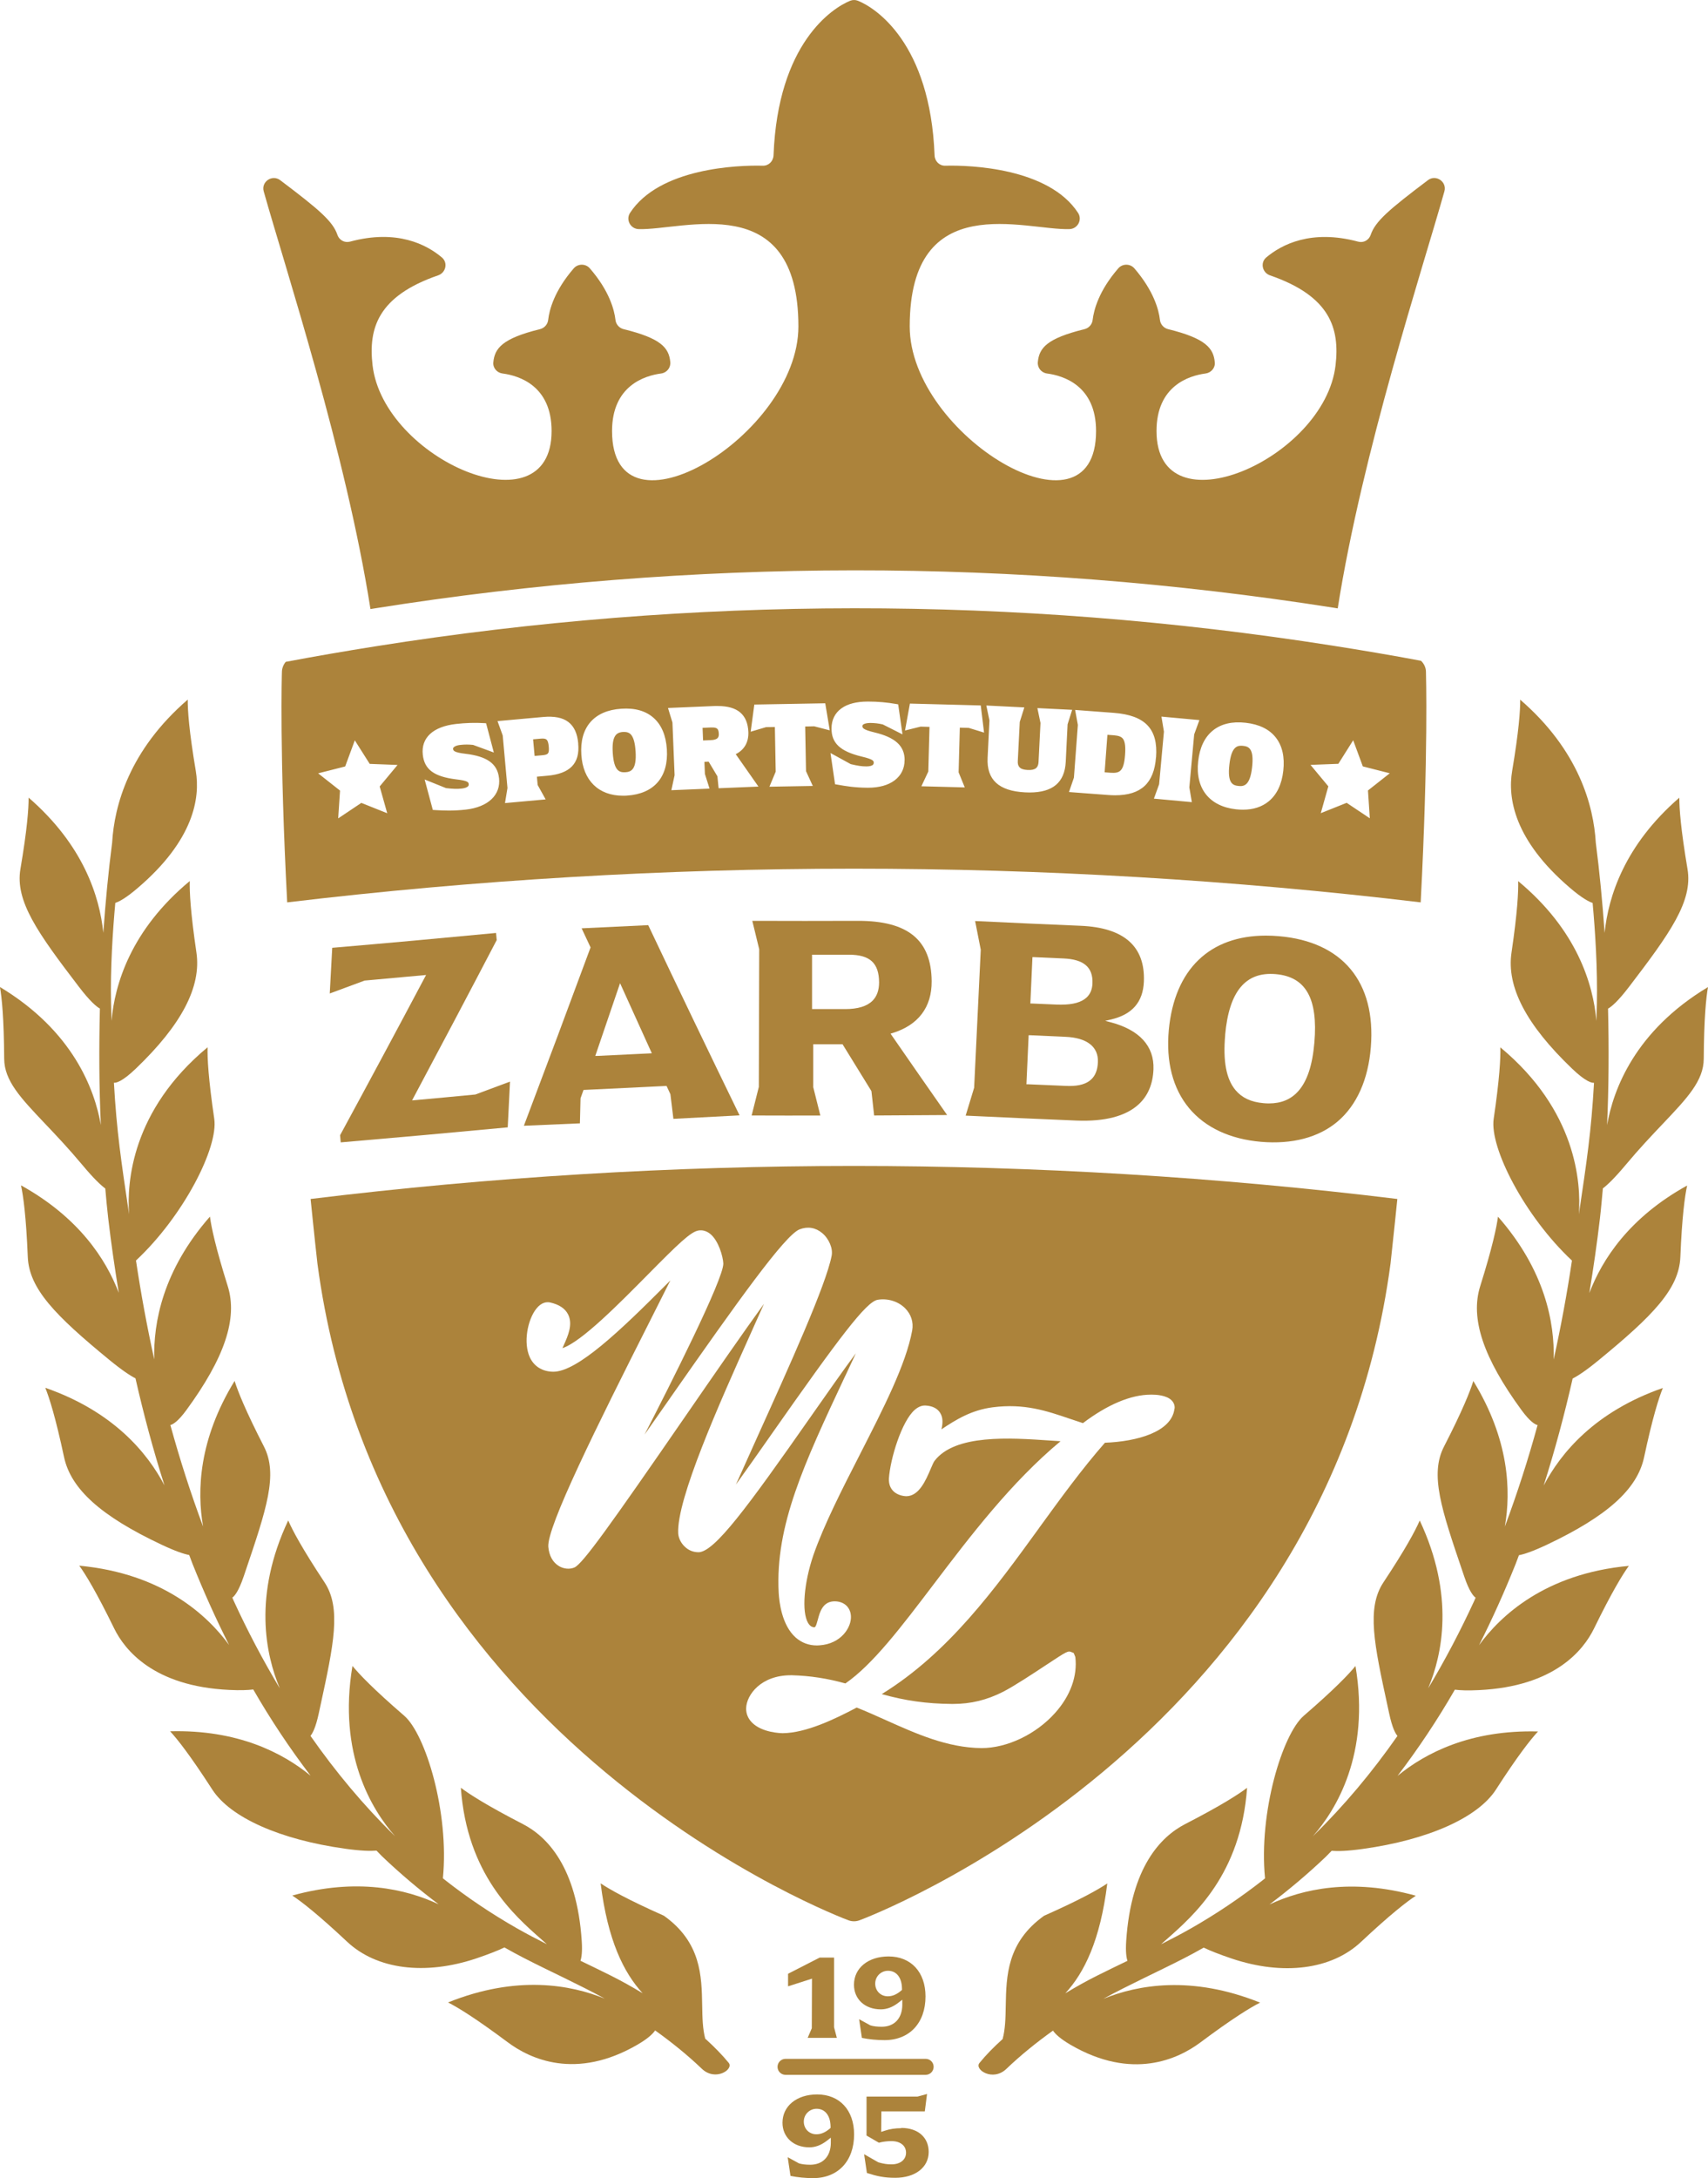
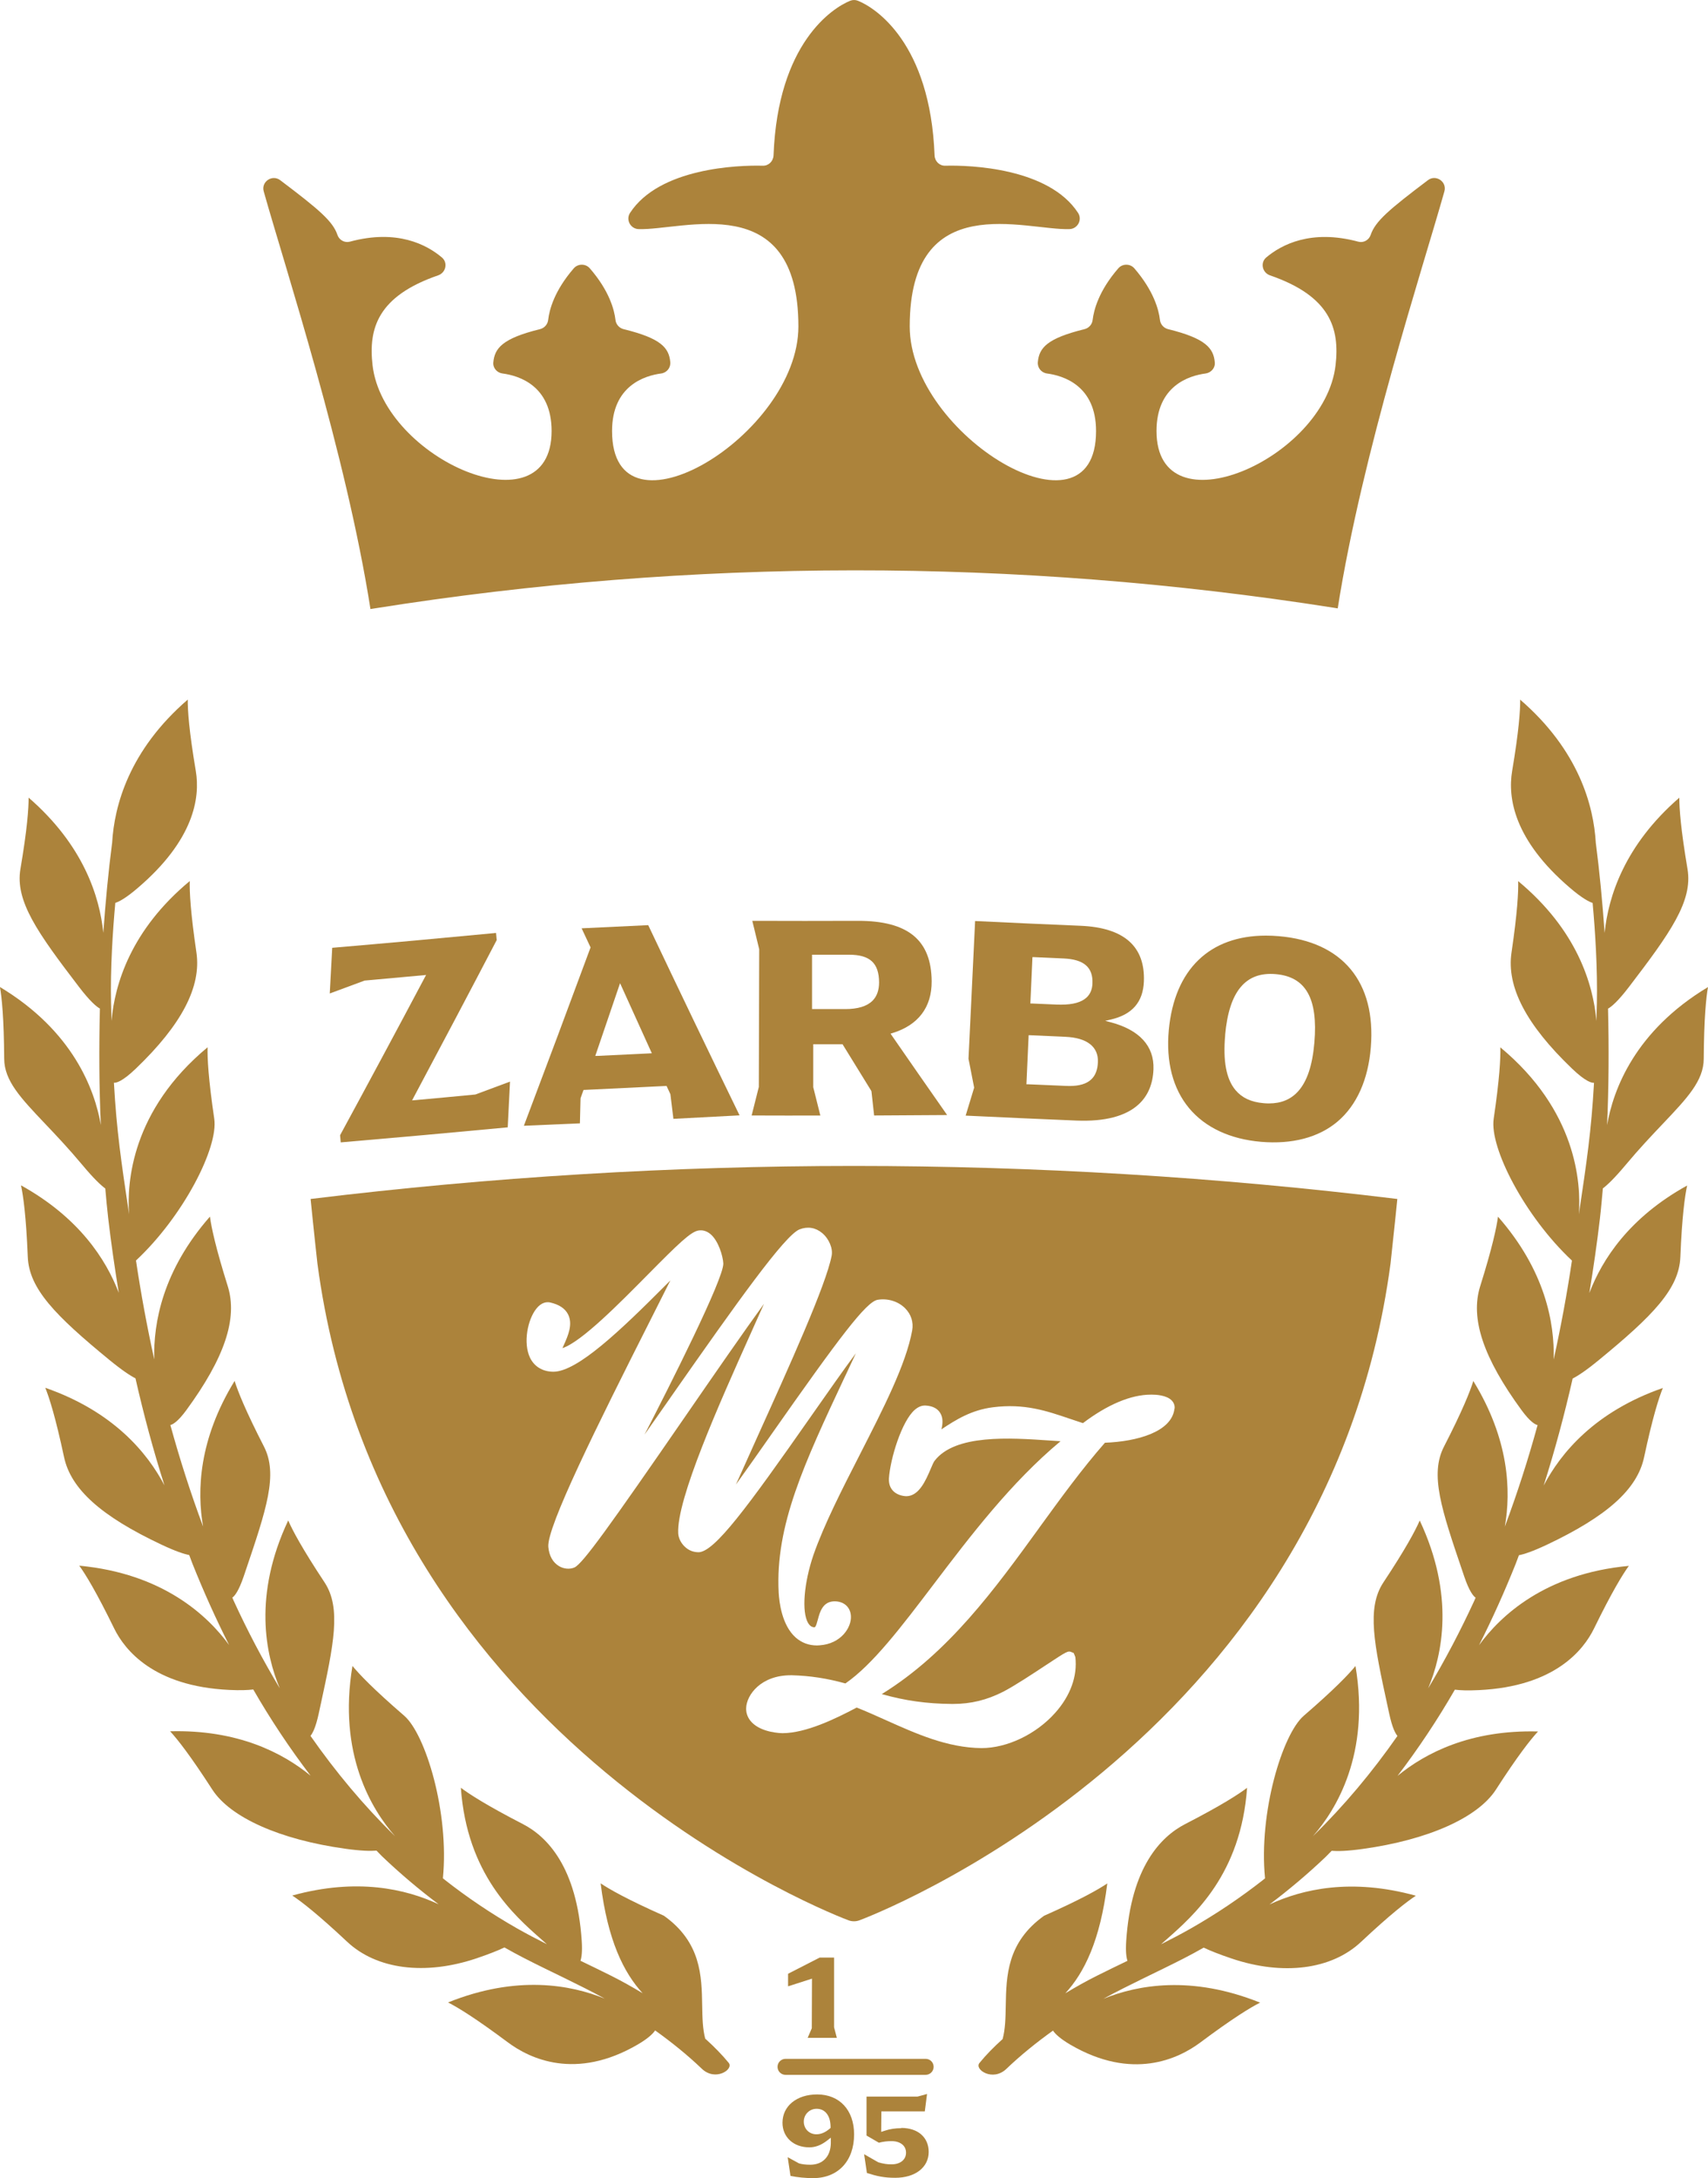
<svg xmlns="http://www.w3.org/2000/svg" id="Ebene_2" viewBox="0 0 269.29 343.31">
  <defs>
    <style>.cls-1{fill:#ac833b;}</style>
  </defs>
  <g id="_012P-Zarbo-LogoReDesign">
    <path class="cls-1" d="m48.97,188.98s.65,6.43,1.08,10.21c10.15,76.02,83.01,103.22,83.74,103.49.28.1.57.15.85.15s.58-.05.85-.15c.73-.27,73.59-27.47,83.75-103.54.42-3.76,1.07-10.16,1.07-10.16-56.85-6.94-114.5-6.94-171.34,0Zm61.19,55.68h0c-.88,0-1.63-.31-2.25-.93-.58-.57-.94-1.34-.98-2.04-.28-5.37,6.49-20.49,11.44-31.53l.08-.18c.71-1.59,1.4-3.11,2-4.47-3.22,4.43-7.95,11.28-12.18,17.41-12.15,17.62-16.42,23.58-17.7,24.14-.73.32-1.67.24-2.43-.21-.98-.58-1.57-1.65-1.69-3.03-.26-3.11,7.58-18.91,16.33-36.22,1.05-2.08,2.07-4.1,2.91-5.78-.22.22-.44.45-.67.67-7.21,7.23-13.99,13.72-17.79,13.72-1.69-.02-3-.81-3.68-2.24-1.09-2.32-.37-5.98,1.02-7.71.81-1.01,1.62-1.08,2.16-.97,1.42.32,2.37.95,2.84,1.89.78,1.56-.02,3.35-.66,4.79-.07.15-.15.34-.23.52,3-.99,8.98-7.06,13.41-11.54,4.87-4.93,6.82-6.81,8.03-7,.64-.11,1.27.07,1.84.52,1.34,1.07,2.03,3.6,2.08,4.66.12,2.35-8.57,19.53-12.42,26.99,1.29-1.83,2.65-3.78,3.98-5.68l.19-.28c10.41-14.88,17.95-25.48,20.27-26.39,1.27-.5,2.54-.29,3.58.59,1.08.91,1.71,2.44,1.48,3.57-.88,4.6-6.63,17.31-11.7,28.52l-.3.67c-1.09,2.42-2.14,4.74-3.09,6.87,1.59-2.21,3.46-4.87,5.42-7.66l.06-.09c10.88-15.51,15.06-21.06,16.86-21.37,1.59-.27,3.26.25,4.34,1.34.94.95,1.34,2.18,1.11,3.49-.98,5.35-4.52,12.25-8.25,19.56-2.78,5.43-5.64,11.03-7.32,15.83-1.51,4.44-1.87,8.95-.85,10.71.23.4.5.61.86.68.24.04.35.06.69-1.23.29-1.1.74-2.76,2.48-2.85,1.54-.07,2.64.84,2.73,2.31.11,1.79-1.55,4.39-4.94,4.62-.14.01-.28.02-.42.02-1.28,0-2.4-.42-3.34-1.24-2.2-1.95-2.61-5.61-2.69-7.09-.56-10.57,4.03-20.36,10.38-33.91l.25-.52c.51-1.08,1.02-2.18,1.54-3.29-1.97,2.65-4.43,6.16-7,9.83l-.09.13c-10.11,14.45-15.15,21.27-17.68,21.4Zm75.01-22.62c-.43,3.67-5.92,5.17-10.96,5.36-3.62,4.12-7.03,8.82-10.33,13.36l-.17-.11.17.12c-7.05,9.72-14.34,19.76-24.86,26.25,3.68,1.04,7.1,1.52,11.04,1.55h.19c2.82,0,5.34-.61,7.93-1.93,1.81-.94,4.67-2.83,6.76-4.21,3.38-2.23,3.44-2.26,4.02-2.02l.33.14.25.62c.36,2.99-.77,6.12-3.19,8.82-3.01,3.37-7.57,5.54-11.6,5.54-5.4-.05-10.31-2.27-15.07-4.4-1.52-.68-3.09-1.39-4.61-1.99-3.53,1.87-8.01,4-11.64,4.04-.34,0-3.32-.08-4.89-1.7-.61-.63-.92-1.39-.9-2.24.06-2.1,2.33-5.19,7.03-5.19h.22c2.85.08,5.52.49,8.4,1.29,4.31-2.98,8.78-8.86,13.94-15.66,5.71-7.52,12.17-16.02,19.98-22.52-.54-.03-1.11-.07-1.68-.11-6.32-.43-14.95-1.02-18.19,3.21-.14.18-.39.75-.6,1.25-.78,1.83-1.85,4.32-3.87,4.32-.75-.04-1.41-.28-1.89-.68-.59-.5-.87-1.23-.83-2.11.21-3.13,2.02-9.06,4.09-10.84.57-.49,1.16-.71,1.75-.66,1.04.07,1.78.45,2.22,1.12.52.8.43,1.77.22,2.63,2.31-1.54,4.74-3.05,8.12-3.48,4.95-.63,8.44.56,12.12,1.81.73.25,1.4.47,2.07.69,3.87-2.93,7.57-4.49,10.71-4.49h.21c.52,0,2.28.06,3.1.94.33.36.49.81.43,1.28Z" />
-     <path class="cls-1" d="m100.21,118.43c.19,2.92-.74,3.23-1.62,3.29-.9.04-1.79-.15-1.98-3.05-.08-1.25.03-2.11.35-2.63.25-.42.65-.63,1.27-.67.07,0,.13,0,.19,0,.52,0,.87.16,1.13.5.36.47.58,1.32.66,2.57Zm-14.02-1.84c-.16-.15-.44-.21-.9-.17l-1.24.11.24,2.62,1.2-.11c.92-.08,1.13-.25,1.03-1.36-.05-.58-.16-.93-.34-1.1Zm137.81,25.64c-59.3-7.08-119.43-7.08-178.72,0-1.23-23.47-.84-36.17-.83-36.37.02-.58.25-1.12.6-1.54,4.71-.89,9.44-1.7,14.16-2.45,50.13-7.96,100.74-7.99,150.87-.11,4.66.73,9.31,1.52,13.96,2.39.46.44.76,1.03.78,1.7,0,.2.4,12.9-.83,36.37Zm-164.13-18.28l2.81-3.38-4.39-.17-2.35-3.71-1.52,4.12-4.26,1.08,3.45,2.72-.29,4.38,3.65-2.44,4.08,1.63-1.19-4.23Zm18.8-1.35c-.25-2.22-1.88-3.39-5.28-3.79-1.9-.22-1.93-.53-1.96-.78,0-.04-.02-.17.21-.33.22-.15.55-.25.97-.29.67-.08,1.31-.07,1.98,0l3.27,1.2-1.22-4.61-.27-.02c-1.49-.09-2.96-.04-4.47.13-3.63.41-5.54,2.18-5.24,4.86.26,2.32,1.78,3.44,5.25,3.87,1.93.22,1.96.48,1.99.76.02.16-.03.28-.17.39-.19.15-.51.25-.93.3-.71.08-1.36.06-2.48-.07l-3.37-1.36,1.29,4.8.5.03c.58.03,1.24.07,2.01.07.88,0,1.75-.05,2.67-.15,3.55-.4,5.56-2.31,5.26-4.99Zm12.5-5.39c-.14-1.6-.65-2.71-1.55-3.4h0c-.9-.7-2.21-.96-4-.8l-7.18.65.82,2.26.75,8.28-.39,2.38,6.41-.58-1.26-2.27-.12-1.31,1.64-.15c1.81-.16,3.08-.65,3.88-1.47.81-.84,1.14-2.02.99-3.6Zm13.97.89c-.14-2.17-.84-3.84-2.08-4.94-1.24-1.11-2.95-1.6-5.1-1.45-2.14.14-3.77.85-4.87,2.1-1.09,1.26-1.58,3-1.43,5.17.26,4.03,2.71,6.44,6.56,6.44.21,0,.42,0,.64-.02,4.28-.28,6.56-2.94,6.28-7.3Zm14.44,5.88l-3.58-5.11c1.37-.69,2.05-1.9,1.99-3.5h0c-.12-2.75-1.7-4.09-4.83-4.09-.16,0-.32,0-.48,0l-7.36.31.7,2.29.34,8.31-.51,2.36,6.02-.25-.73-2.31-.08-1.91.67-.03,1.38,2.31.19,1.88,6.28-.26Zm11.24-8.88l-.71-4.25-11.18.2-.54,4.02-.04.26,2.43-.72,1.39-.02.13,7.04-.99,2.37,6.84-.12-1.07-2.33-.13-7.04,1.42-.03,2.43.63Zm11.81,4.71c0-2.24-1.47-3.59-4.8-4.38h0c-1.86-.44-1.86-.75-1.86-1,0-.07.03-.13.08-.19.18-.18.61-.29,1.16-.29.67,0,1.31.08,1.97.23l3.11,1.57-.66-4.61-.02-.12-.27-.05c-1.47-.26-2.93-.39-4.46-.39h-.07c-1.77,0-3.17.36-4.16,1.08-1.01.73-1.54,1.81-1.55,3.14-.01,2.34,1.37,3.63,4.77,4.45,1.9.45,1.89.71,1.89.99,0,.12-.04.21-.11.29-.17.17-.54.27-1.06.27-.72,0-1.36-.1-2.46-.36l-3.19-1.75.7,4.8.02.12.47.08c1.16.21,2.6.46,4.68.47h.05c1.74,0,3.19-.4,4.2-1.17,1.02-.77,1.56-1.87,1.56-3.18Zm12.52-4.34l-.52-4.28-11.03-.29h-.14s-.77,4.24-.77,4.24l2.46-.61,1.4.04-.19,7.04-1.09,2.32,6.84.18-.97-2.38.19-7.04,1.41.04,2.41.74Zm13.17-1.3l.72-2.29-5.48-.27.49,2.35-.31,6.15c-.02.46-.16.78-.41.98-.28.21-.72.31-1.32.27-.62-.03-1.04-.17-1.28-.44-.2-.22-.29-.54-.26-.98l.31-6.15.72-2.29-5.99-.3.49,2.35-.29,5.89c-.17,3.46,1.76,5.24,5.91,5.45.24.01.46.02.69.02,3.69,0,5.56-1.59,5.72-4.85l.29-5.89Zm13.95,5.2c.34-4.47-1.71-6.63-6.65-7.01l-6.11-.46.43,2.36-.62,8.31-.78,2.27,6.1.46c.41.03.8.05,1.17.05,4.09,0,6.14-1.9,6.45-5.98Zm5.25,4.69l.76-8.3.82-2.26-5.98-.55.39,2.37-.76,8.3-.82,2.26,5.98.55-.4-2.37Zm13.63-7.81c-1.02-1.31-2.63-2.09-4.76-2.33-2.12-.24-3.86.17-5.16,1.22-1.3,1.05-2.08,2.68-2.32,4.84-.48,4.28,1.75,7.11,5.96,7.58.38.04.76.06,1.11.06,1.62,0,2.97-.44,4.03-1.3,1.3-1.06,2.08-2.69,2.32-4.84.24-2.17-.16-3.93-1.18-5.23Zm14.52,8.35l3.45-2.72-4.25-1.08-1.52-4.12-2.34,3.71-4.39.17,2.81,3.38-1.19,4.23,4.08-1.63,3.65,2.44-.29-4.38Zm-103.49-9.94l-1.41.06.08,1.99,1.19-.05c.56-.02.92-.13,1.11-.34.14-.15.2-.37.18-.68-.02-.39-.09-.64-.25-.78-.17-.15-.47-.22-.91-.19Zm83.82,2.9c-.11-.01-.21-.02-.31-.02-.76,0-1.57.35-1.86,2.99-.33,2.91.52,3.25,1.41,3.35.88.1,1.85-.04,2.17-2.95.33-2.93-.52-3.27-1.41-3.37Zm-20.4-1.67l-1-.07-.44,5.91.93.07c1.4.09,2.09-.15,2.29-2.79.1-1.29,0-2.07-.29-2.51-.25-.37-.67-.54-1.48-.61Z" />
    <path class="cls-1" d="m58.39,96c.21-.03.41-.07.63-.1,50.18-7.97,101.07-8,151.26-.11.21.03.42.07.63.1,3.87-24.58,13.39-53.54,16.82-65.73.43-1.52-1.34-2.72-2.6-1.76-6.17,4.66-8.3,6.48-9.03,8.64-.28.81-1.13,1.28-1.96,1.05-7.44-2-12.11.48-14.5,2.49-.98.83-.62,2.4.59,2.82,9.51,3.28,11.01,8.36,10.34,14.16-1.72,14.86-28.23,26.31-28.23,10.38,0-7.15,5.15-8.73,7.73-9.07.87-.12,1.54-.87,1.46-1.74-.19-2.24-1.42-3.79-7.36-5.25-.69-.17-1.21-.75-1.29-1.46-.18-1.58-.97-4.57-4.03-8.12-.66-.77-1.88-.77-2.54,0-3.08,3.55-3.85,6.56-4.04,8.13-.08.7-.59,1.28-1.28,1.45-5.89,1.45-7.15,2.93-7.36,5.18-.09.9.55,1.69,1.45,1.81,2.58.34,7.73,1.91,7.73,9.07,0,18.31-29.38.68-29.38-16.49,0-21.87,18.22-15.1,25.19-15.34,1.29-.04,2.06-1.48,1.35-2.56-4.61-7.07-16.98-7.54-20.93-7.43-.92.03-1.66-.71-1.69-1.63-.68-17.73-9.33-23.27-12.08-24.37-.4-.16-.83-.16-1.23,0-2.75,1.11-11.41,6.64-12.08,24.37-.04.92-.77,1.65-1.69,1.63-3.95-.11-16.32.36-20.93,7.43-.71,1.08.06,2.52,1.35,2.56,6.97.24,25.19-6.53,25.19,15.34,0,17.17-29.38,34.8-29.38,16.49,0-7.15,5.15-8.73,7.73-9.07.9-.12,1.54-.91,1.45-1.81-.21-2.26-1.48-3.74-7.36-5.18-.69-.17-1.2-.75-1.28-1.45-.18-1.58-.96-4.58-4.04-8.13-.66-.77-1.88-.77-2.54,0-3.07,3.54-3.85,6.54-4.03,8.12-.08.71-.6,1.29-1.29,1.46-5.94,1.46-7.16,3.01-7.36,5.25-.08.88.59,1.63,1.46,1.74,2.58.34,7.73,1.91,7.73,9.07,0,15.93-26.52,4.47-28.23-10.38-.67-5.81.83-10.88,10.34-14.16,1.22-.42,1.58-1.99.59-2.82-2.39-2.02-7.07-4.5-14.5-2.49-.83.22-1.68-.24-1.96-1.05-.73-2.16-2.86-3.98-9.03-8.64-1.26-.95-3.03.24-2.6,1.76,3.43,12.2,12.97,41.24,16.83,65.84Z" />
    <path class="cls-1" d="m78.31,148.13l-.1-1.08c-8.57.82-17.26,1.61-25.83,2.34l-.39,7.2c1.84-.68,3.68-1.36,5.51-2.04h.06c3.08-.28,6.15-.56,9.23-.84l.39-.04-.18.34c-4.35,8.2-8.85,16.58-13.38,24.92l.1,1.13c8.79-.75,17.65-1.55,26.33-2.37l.36-7.21c-1.83.68-3.65,1.36-5.48,2.04h-.05c-3.18.31-6.35.6-9.53.89l-.38.03.18-.34c4.41-8.27,8.85-16.67,13.19-24.98Z" />
    <path class="cls-1" d="m198.8,179.97c4.93.42,9.11-.68,12.08-3.19,3.02-2.56,4.84-6.61,5.25-11.72.83-10.26-4.45-16.64-14.48-17.5-.7-.06-1.39-.09-2.06-.09-8.87,0-14.41,5.32-15.31,14.85-.47,5,.63,9.27,3.2,12.35,2.54,3.05,6.46,4.88,11.33,5.3Zm-5.64-16.85c.62-6.86,3.21-9.99,7.97-9.58,4.75.41,6.69,3.84,6.1,10.79-.31,3.61-1.15,6.12-2.57,7.69-1.15,1.27-2.66,1.9-4.6,1.9-.27,0-.56-.01-.85-.04-1.95-.17-3.39-.84-4.41-2.05-1.47-1.75-2-4.6-1.63-8.71Z" />
-     <path class="cls-1" d="m153.59,171.43c-.45,1.47-.89,2.94-1.34,4.41,5.68.27,11.55.54,17.45.78,4.49.18,7.79-.68,9.83-2.56,1.46-1.35,2.24-3.2,2.33-5.52.14-3.66-2.21-6.22-6.78-7.42l-.83-.22.83-.19c3.42-.78,5.14-2.75,5.27-6.02.21-5.54-3.15-8.48-9.97-8.77-5.49-.23-11.08-.48-16.64-.75l.89,4.52c-.34,7.26-.69,14.46-1.04,21.67v.05Zm9.19-20.57h.21c1.56.08,3.13.15,4.69.21,3.22.14,4.67,1.4,4.56,3.96-.04.93-.35,1.67-.94,2.21-.81.74-2.12,1.11-4,1.11-.22,0-.45,0-.69-.01-1.32-.06-2.64-.11-3.95-.17h-.21s.33-7.31.33-7.31Zm-.6,12.31h.21c1.85.09,3.71.17,5.56.25,3.42.14,5.25,1.56,5.15,3.99-.05,1.23-.4,2.13-1.08,2.75-.74.68-1.85,1.01-3.39,1.01-.16,0-.32,0-.49-.01-2.03-.08-4.07-.17-6.1-.26h-.21s.35-7.73.35-7.73Z" />
+     <path class="cls-1" d="m153.59,171.43c-.45,1.47-.89,2.94-1.34,4.41,5.68.27,11.55.54,17.45.78,4.49.18,7.79-.68,9.83-2.56,1.46-1.35,2.24-3.2,2.33-5.52.14-3.66-2.21-6.22-6.78-7.42l-.83-.22.83-.19c3.42-.78,5.14-2.75,5.27-6.02.21-5.54-3.15-8.48-9.97-8.77-5.49-.23-11.08-.48-16.64-.75c-.34,7.26-.69,14.46-1.04,21.67v.05Zm9.19-20.57h.21c1.56.08,3.13.15,4.69.21,3.22.14,4.67,1.4,4.56,3.96-.04.93-.35,1.67-.94,2.21-.81.74-2.12,1.11-4,1.11-.22,0-.45,0-.69-.01-1.32-.06-2.64-.11-3.95-.17h-.21s.33-7.31.33-7.31Zm-.6,12.31h.21c1.85.09,3.71.17,5.56.25,3.42.14,5.25,1.56,5.15,3.99-.05,1.23-.4,2.13-1.08,2.75-.74.68-1.85,1.01-3.39,1.01-.16,0-.32,0-.49-.01-2.03-.08-4.07-.17-6.1-.26h-.21s.35-7.73.35-7.73Z" />
    <path class="cls-1" d="m82.61,177.44c2.94-.12,5.88-.25,8.82-.38l.1-3.95.47-1.32h.14c4.27-.2,8.54-.41,12.81-.62h.14s.06.12.06.12c.18.38.35.76.53,1.14l.02.06.47,3.86c3.48-.18,6.95-.36,10.43-.55-4.83-9.93-9.68-20.02-14.4-29.98-3.5.17-7,.34-10.5.5l1.41,3.01-.03.08c-3.42,9.24-6.94,18.67-10.48,28.02Zm11.34-11.29c1.22-3.56,2.43-7.12,3.64-10.68l.17-.5.22.48c1.55,3.43,3.1,6.85,4.66,10.28l.13.28-.31.02c-2.77.14-5.54.27-8.3.4h-.31s.1-.28.1-.28Z" />
    <path class="cls-1" d="m118.5,175.82c3.61.01,7.23.02,10.84.01l-1.12-4.47v-6.77s.2,0,.2,0c1.43,0,2.86,0,4.3,0h.12l.06.1c1.49,2.42,2.97,4.83,4.47,7.25l.03.09.42,3.79c3.84-.02,7.67-.04,11.51-.07-2.98-4.25-5.92-8.49-8.76-12.59l-.16-.24.27-.08c4.09-1.25,6.24-4.07,6.21-8.18-.05-6.49-3.73-9.52-11.57-9.52h-.11c-5.51.02-11.09.02-16.6,0l1.09,4.48-.06,21.7-1.14,4.52Zm9.73-25.34c1.86,0,3.73,0,5.59,0h.03c3.31,0,4.73,1.31,4.75,4.36,0,1.22-.34,2.19-1.02,2.88-.89.89-2.31,1.33-4.35,1.33-1.66,0-3.33,0-4.99,0h-.21v-8.57s.21,0,.21,0Z" />
    <path class="cls-1" d="m145.94,324.51h-22.09c-.69,0-1.26.56-1.26,1.26s.56,1.26,1.26,1.26h22.09c.69,0,1.26-.56,1.26-1.26s-.56-1.26-1.26-1.26Z" />
-     <path class="cls-1" d="m139.01,319.45c-.71,0-1.32-.07-1.79-.22l-1.77-.97.44,2.95c1.12.23,2.35.35,3.58.35,3.92,0,6.45-2.7,6.45-6.89,0-3.83-2.29-6.3-5.82-6.3-3.22,0-5.46,1.83-5.46,4.46,0,2.28,1.74,3.88,4.24,3.88.93,0,1.83-.34,2.7-1l.68-.52v.86c-.03,2.1-1.27,3.4-3.24,3.4Zm3.06-5.68c-.71.6-1.37.88-2.1.88-1.13,0-1.98-.86-1.98-2s.91-2.02,2.02-2.02c1.34,0,2.18,1.08,2.2,2.82v.2s-.15.13-.15.13Z" />
    <path class="cls-1" d="m128.83,330.12c-3.22,0-5.46,1.83-5.46,4.46,0,2.28,1.74,3.88,4.24,3.88.93,0,1.83-.34,2.7-1l.68-.52v.86c-.03,2.1-1.27,3.4-3.24,3.4-.71,0-1.32-.07-1.79-.22l-1.77-.97.44,2.95c1.12.23,2.35.35,3.58.35,3.92,0,6.45-2.7,6.45-6.89,0-3.83-2.29-6.3-5.82-6.3Zm1.98,5.4c-.71.6-1.37.88-2.1.88-1.13,0-1.98-.86-1.98-2s.91-2.02,2.02-2.02c1.34,0,2.18,1.08,2.2,2.82v.2s-.15.13-.15.13Z" />
    <path class="cls-1" d="m142.1,335.44c-.96,0-1.81.13-2.61.4l-.56.18.03-3.23h6.85l.35-2.74-1.51.41h-8.03v6.14l1.95,1.13c.66-.17,1.26-.25,1.99-.25,1.39,0,2.29.72,2.29,1.82s-.9,1.84-2.29,1.84c-.72,0-1.23-.08-2.08-.32l-2.24-1.28.44,2.96c1.59.51,2.73.76,4.46.76,3.16,0,5.28-1.64,5.28-4.08,0-2.29-1.69-3.78-4.32-3.78Z" />
    <polygon class="cls-1" points="127.34 321.2 131.94 321.2 131.5 319.53 131.5 308.55 129.23 308.55 124.25 311.1 124.25 313.08 128.02 311.87 127.99 319.69 127.34 321.2" />
    <path class="cls-1" d="m111.2,321.38c-.42-1.57-.46-3.37-.49-5.25-.08-4.69-.17-10-6.04-14.18-5.72-2.54-8.57-4.16-9.97-5.1,1.11,8.98,3.64,14.08,6.62,17.32-1.7-1.03-3.39-1.97-4.99-2.77-1.6-.8-3.21-1.58-4.81-2.35.18-.54.31-1.47.2-3.11-.77-11.7-5.48-16.48-9.29-18.44-5.66-2.92-8.42-4.7-9.77-5.72.97,13.59,8.34,20.07,12.76,23.95.29.25.54.48.8.71-1.59-.8-3.16-1.62-4.71-2.5-4-2.28-7.83-4.85-11.45-7.7-.08-.06-.16-.13-.23-.19,1.02-10.4-2.74-22.72-6.1-25.62-4.83-4.17-7.09-6.54-8.16-7.85-2.33,13.9,3.05,22.67,6.72,26.84-4.94-4.82-9.38-10.15-13.34-15.82.33-.38.82-1.29,1.3-3.5l.27-1.25c2.08-9.59,3.33-15.38.65-19.44-3.52-5.32-5.06-8.21-5.73-9.76-5.56,11.8-3.56,21.15-1.33,26.45-2.68-4.47-5.11-9.09-7.27-13.8-.07-.16-.14-.33-.21-.49.34-.23.99-.97,1.8-3.36l.23-.68c3.36-9.91,5.21-15.37,2.95-19.78-2.91-5.67-4.12-8.72-4.62-10.33-5.65,9.21-5.96,17.31-4.97,22.95-1.96-5.25-3.67-10.59-5.16-16,.42-.1,1.21-.57,2.5-2.32,6.06-8.27,8.14-14.48,6.55-19.56-1.91-6.08-2.59-9.29-2.81-10.97-7.43,8.46-8.94,16.73-8.78,22.51-1.14-5.17-2.1-10.37-2.88-15.59,7.47-6.98,13.01-17.8,12.34-22.34-.93-6.31-1.1-9.59-1.05-11.27-12,9.96-12.74,21.33-12.38,26.32-1.25-8.41-1.95-13.02-2.39-20.73.35.04,1.3-.16,3.47-2.24,7.21-6.91,10.33-12.89,9.54-18.28-.93-6.3-1.1-9.58-1.05-11.27-9.28,7.7-11.83,16.25-12.34,22.04-.02-.87-.05-1.76-.07-2.71-.13-5.51.27-11.53.67-15.89.62-.2,1.69-.76,3.55-2.36,8.84-7.55,9.85-14.19,9.14-18.43-1.06-6.29-1.29-9.57-1.27-11.25-9.27,8.01-11.58,16.75-11.92,22.55-.59,4.55-1.05,9.33-1.39,14.21-.59-5.76-3.16-13.84-11.78-21.31.01,1.69-.22,4.96-1.29,11.25-.86,5.07,2.75,10.1,9.2,18.54,1.77,2.32,2.79,3.16,3.33,3.46-.15,6.15-.13,12.33.15,18.35-.98-5.61-4.39-14.82-15.91-21.75.3,1.66.63,4.93.67,11.3.02,3.48,2.59,6.18,6.47,10.27,1.74,1.83,3.71,3.91,5.84,6.46,1.79,2.15,2.93,3.21,3.63,3.73.14,1.57.28,3.16.46,4.69.46,3.93,1.03,7.85,1.67,11.76-2.02-5.31-6.31-11.9-15.42-16.95.36,1.65.81,4.9,1.07,11.27.2,5.01,4.3,9.22,12.83,16.22,2.05,1.68,3.34,2.52,4.15,2.93,1.29,5.69,2.8,11.32,4.57,16.87-2.69-5.13-8.07-11.65-18.79-15.38.64,1.57,1.63,4.7,2.96,10.93,1.08,5.03,5.81,9.29,15.35,13.79,2.21,1.04,3.55,1.48,4.38,1.64.19.47.35.96.54,1.43,1.73,4.32,3.64,8.58,5.75,12.75-3.38-4.63-10.44-11.27-23.62-12.5.99,1.36,2.7,4.16,5.5,9.89,1.65,3.37,6.19,9.12,18.12,9.69,1.79.09,2.99.03,3.81-.07,2.72,4.72,5.74,9.26,9.04,13.59-4.41-3.62-11.52-7.28-22.15-7,1.15,1.24,3.18,3.81,6.64,9.17,2.85,4.42,10.68,7.91,20.96,9.34,2.49.35,4.01.38,4.94.3.31.3.6.63.91.93,2.81,2.68,5.78,5.19,8.89,7.53-5.16-2.42-12.9-4.2-23.08-1.38,1.41.92,4.01,2.93,8.66,7.29,4.65,4.36,12.27,5.34,20.38,2.61,2.05-.69,3.44-1.26,4.41-1.72,1.04.59,2.09,1.16,3.16,1.71,4.21,2.16,8.51,4.09,12.66,6.36-5.37-2.19-13.88-3.76-24.71.6,1.51.76,4.31,2.47,9.42,6.28,3.45,2.58,10.71,6.06,20.49.35,1.54-.9,2.37-1.66,2.74-2.22,2.58,1.85,5.06,3.84,7.36,6.04,2.14,2.05,5.07.1,4.24-.93-1.03-1.26-2.28-2.53-3.66-3.78Z" />
    <path class="cls-1" d="m252.68,187.34c.7-.53,1.84-1.59,3.63-3.73,2.13-2.55,4.1-4.63,5.84-6.46,3.88-4.09,6.45-6.79,6.47-10.27.04-6.37.37-9.64.67-11.3-11.52,6.92-14.93,16.14-15.91,21.75.27-6.02.3-12.2.15-18.35.54-.3,1.56-1.14,3.33-3.46,6.45-8.44,10.06-13.47,9.2-18.54-1.06-6.28-1.3-9.56-1.29-11.25-8.61,7.46-11.19,15.54-11.78,21.31-.34-4.88-.8-9.66-1.39-14.21-.34-5.8-2.65-14.54-11.92-22.55.02,1.68-.21,4.96-1.27,11.25-.71,4.24.29,10.88,9.14,18.43,1.86,1.59,2.94,2.16,3.55,2.36.4,4.36.79,10.38.67,15.89-.02.94-.04,1.84-.07,2.71-.51-5.79-3.06-14.34-12.34-22.04.05,1.69-.12,4.97-1.05,11.27-.8,5.39,2.32,11.37,9.54,18.28,2.17,2.08,3.12,2.27,3.47,2.24-.44,7.72-1.14,12.32-2.39,20.73.36-4.99-.38-16.36-12.38-26.32.05,1.69-.12,4.96-1.05,11.27-.67,4.54,4.88,15.35,12.34,22.34-.78,5.22-1.74,10.42-2.88,15.59.16-5.78-1.35-14.05-8.78-22.51-.22,1.68-.9,4.89-2.81,10.97-1.59,5.08.49,11.29,6.55,19.56,1.29,1.75,2.08,2.22,2.5,2.32-1.48,5.41-3.2,10.75-5.16,16,.99-5.65.68-13.75-4.97-22.95-.5,1.62-1.71,4.67-4.62,10.33-2.27,4.41-.42,9.87,2.95,19.78l.23.68c.81,2.4,1.46,3.13,1.8,3.36-.07.16-.14.33-.21.49-2.17,4.71-4.59,9.33-7.27,13.8,2.23-5.3,4.22-14.65-1.33-26.45-.67,1.55-2.21,4.45-5.73,9.76-2.69,4.06-1.43,9.85.65,19.44l.27,1.25c.48,2.22.97,3.13,1.3,3.5-3.96,5.67-8.4,11-13.34,15.82,3.67-4.17,9.06-12.94,6.72-26.84-1.06,1.31-3.33,3.68-8.16,7.85-3.35,2.9-7.12,15.22-6.1,25.62-.08.06-.16.13-.23.19-3.62,2.84-7.45,5.42-11.45,7.7-1.55.88-3.12,1.7-4.71,2.5.26-.23.52-.46.8-.71,4.42-3.89,11.79-10.36,12.76-23.95-1.34,1.02-4.1,2.8-9.77,5.72-3.81,1.97-8.52,6.74-9.29,18.44-.11,1.64.02,2.57.2,3.11-1.61.78-3.22,1.55-4.81,2.35-1.6.8-3.29,1.74-4.99,2.77,2.99-3.24,5.51-8.33,6.62-17.32-1.4.95-4.24,2.56-9.97,5.1-5.86,4.19-5.95,9.5-6.04,14.18-.03,1.88-.07,3.68-.49,5.25-1.39,1.25-2.64,2.52-3.66,3.78-.83,1.03,2.1,2.97,4.24.93,2.3-2.2,4.78-4.19,7.36-6.04.37.56,1.2,1.32,2.74,2.22,9.78,5.71,17.03,2.23,20.49-.35,5.1-3.81,7.91-5.52,9.42-6.28-10.83-4.36-19.34-2.79-24.71-.6,4.14-2.27,8.44-4.2,12.66-6.36,1.07-.55,2.12-1.12,3.16-1.71.96.46,2.36,1.03,4.41,1.72,8.11,2.73,15.73,1.75,20.38-2.61,4.65-4.36,7.25-6.37,8.66-7.29-10.17-2.82-17.91-1.04-23.08,1.38,3.1-2.34,6.08-4.85,8.89-7.53.32-.3.6-.63.91-.93.93.08,2.45.05,4.94-.3,10.27-1.43,18.1-4.92,20.96-9.34,3.45-5.36,5.49-7.93,6.64-9.17-10.64-.28-17.74,3.38-22.15,7,3.3-4.33,6.32-8.87,9.04-13.59.82.11,2.03.16,3.81.07,11.93-.57,16.47-6.32,18.12-9.69,2.8-5.73,4.51-8.53,5.5-9.89-13.18,1.22-20.25,7.87-23.62,12.5,2.11-4.17,4.02-8.43,5.75-12.75.19-.47.35-.95.54-1.43.82-.16,2.17-.6,4.38-1.64,9.54-4.51,14.27-8.76,15.35-13.79,1.33-6.23,2.32-9.36,2.96-10.93-10.72,3.73-16.1,10.25-18.79,15.38,1.77-5.55,3.28-11.19,4.57-16.87.81-.41,2.1-1.24,4.15-2.93,8.53-7,12.63-11.21,12.83-16.22.26-6.37.71-9.62,1.07-11.27-9.12,5.04-13.4,11.64-15.42,16.95.64-3.91,1.21-7.83,1.67-11.76.18-1.53.31-3.12.46-4.69Z" />
  </g>
</svg>